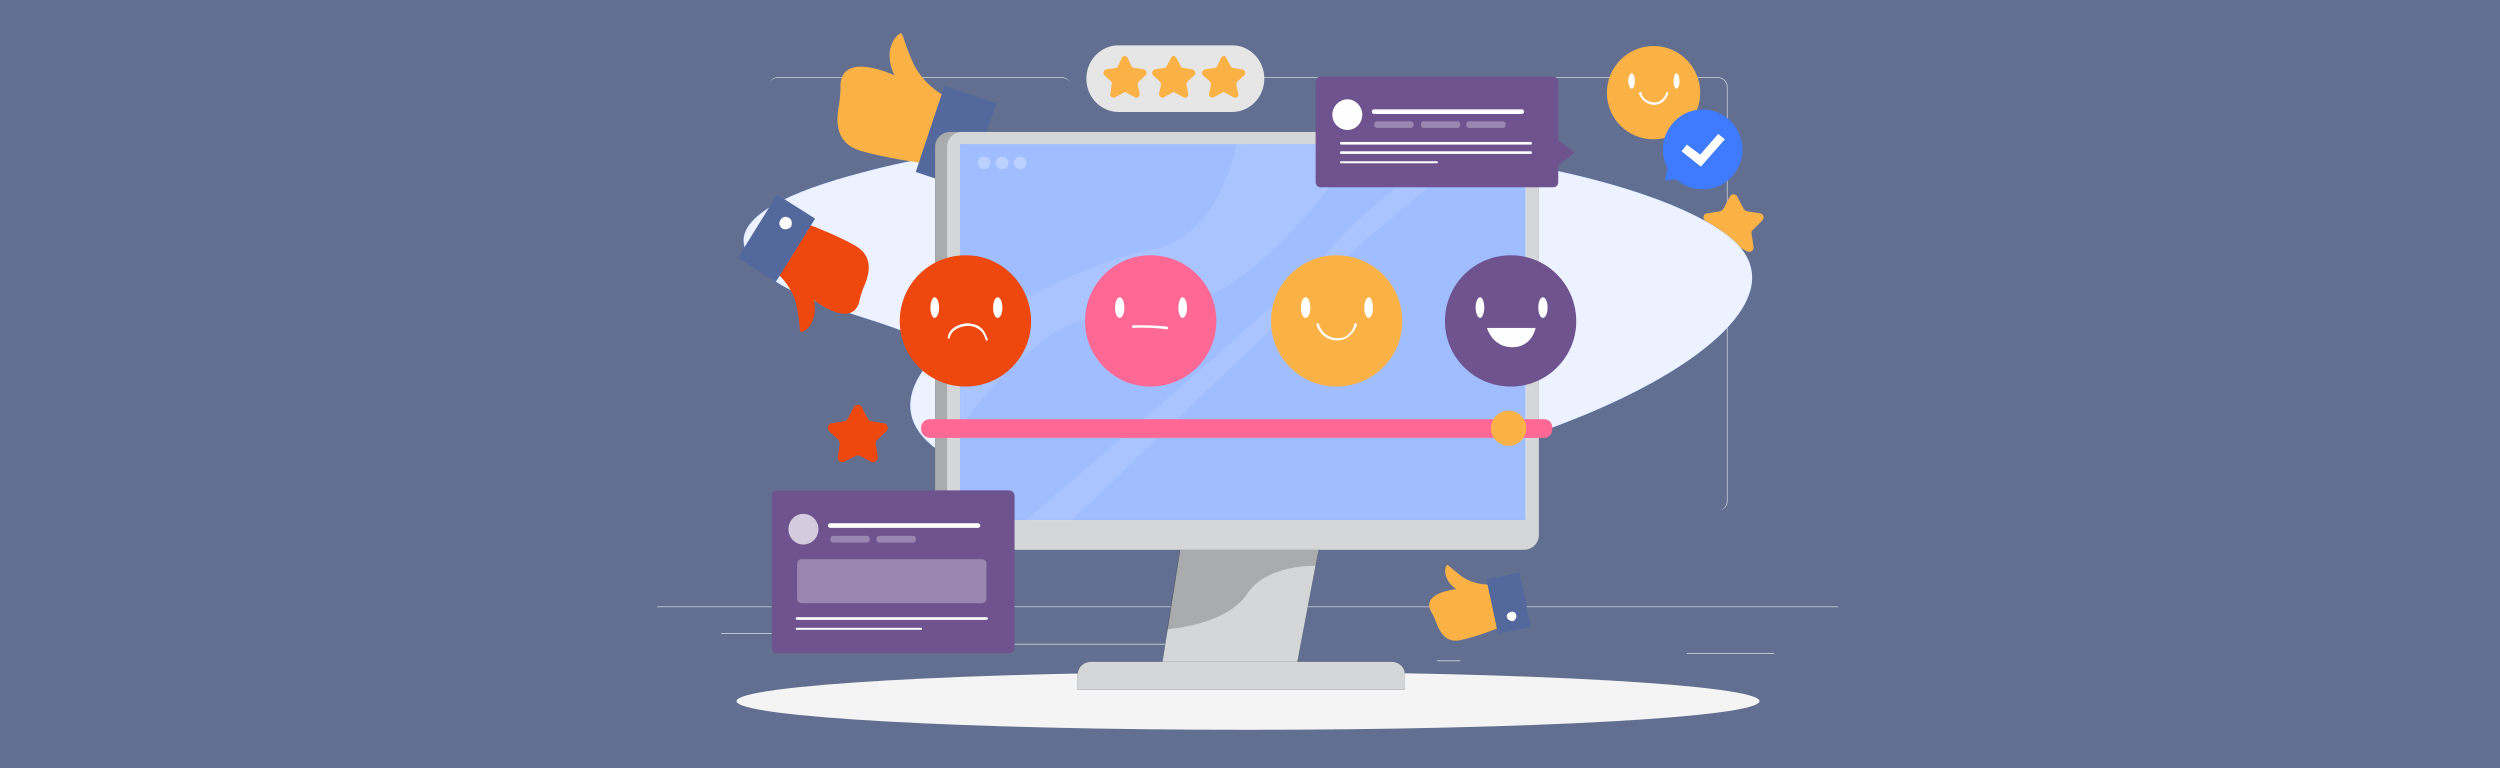
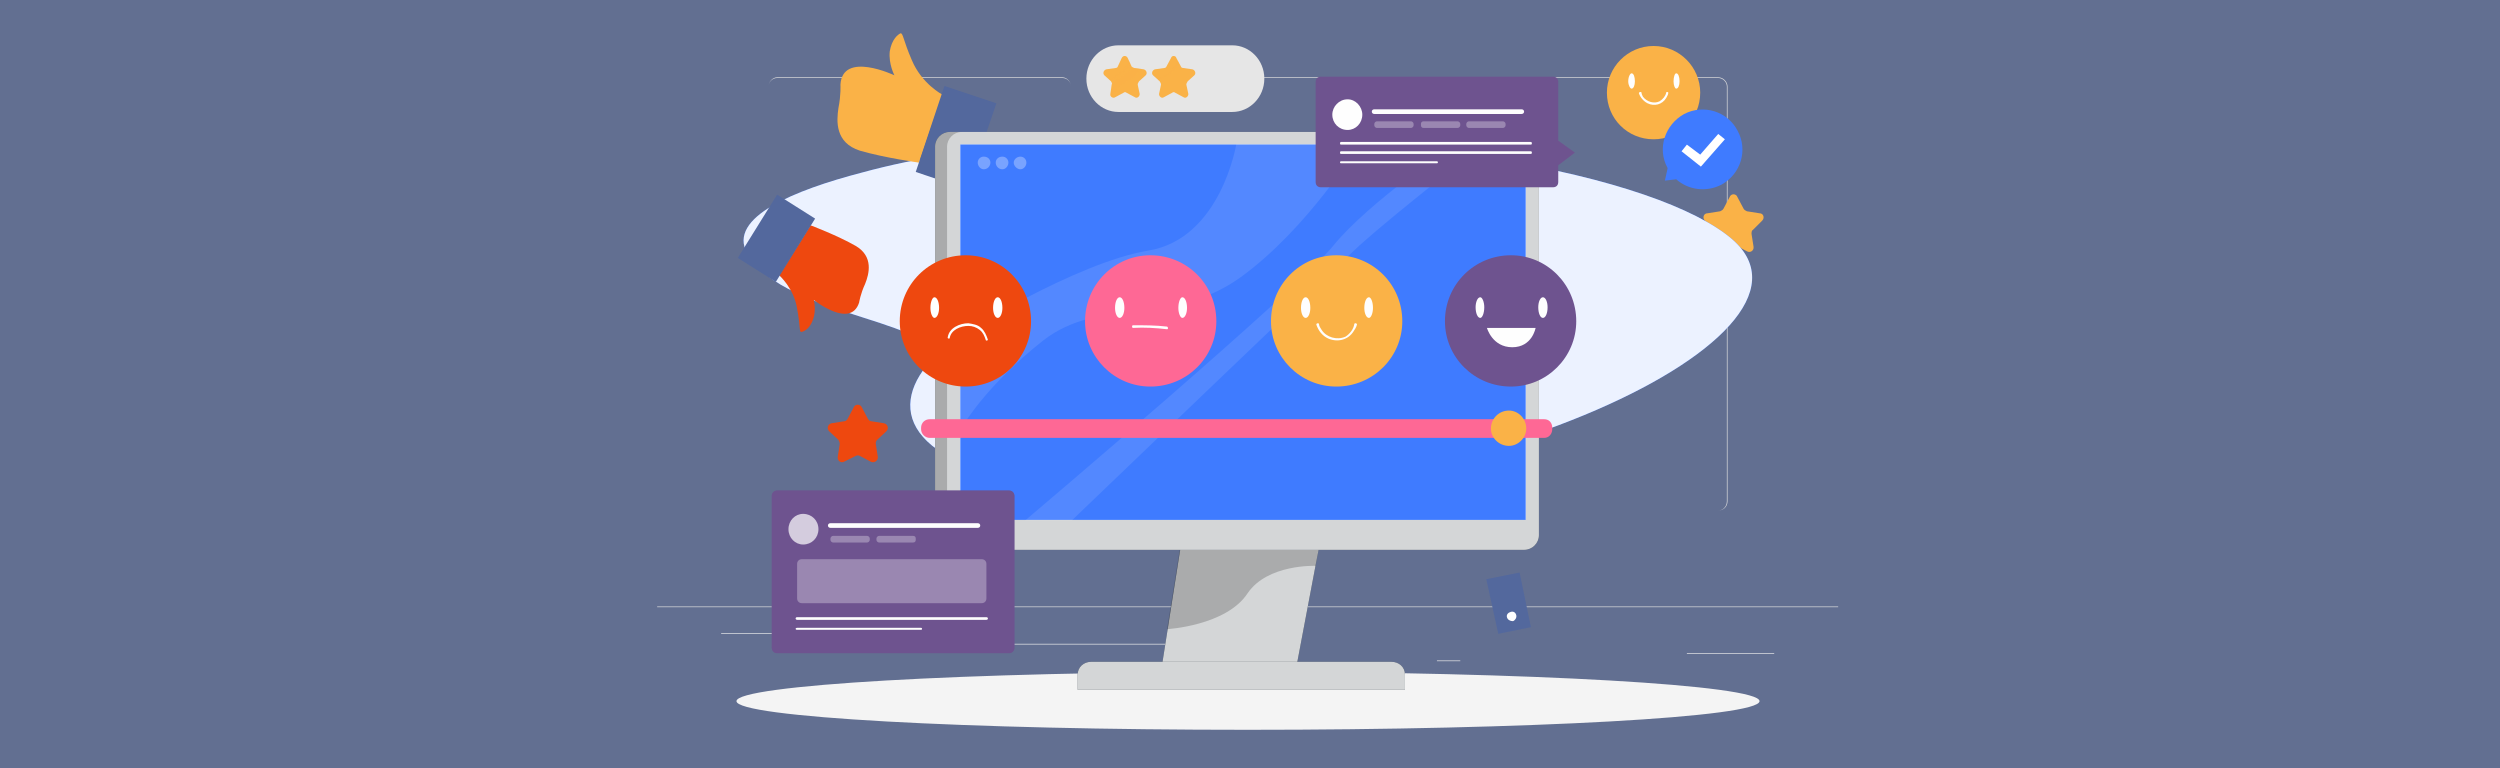
<svg xmlns="http://www.w3.org/2000/svg" xml:space="preserve" width="3751px" height="1153px" version="1.0" style="shape-rendering:geometricPrecision; text-rendering:geometricPrecision; image-rendering:optimizeQuality; fill-rule:evenodd; clip-rule:evenodd" viewBox="0 0 3751 1153">
  <rect x="0" y="0" width="3751" height="1153" fill="#333333" stroke="none" />
  <defs>
    <style type="text/css">
   
    .fil6 {fill:#FEFEFE;fill-rule:nonzero}
    .fil14 {fill:#263138;fill-rule:nonzero}
    .fil11 {fill:#3F7BFF;fill-rule:nonzero}
    .fil4 {fill:#53689D;fill-rule:nonzero}
    .fil21 {fill:#6E538F;fill-rule:nonzero}
    .fil1 {fill:#DFDFDF;fill-rule:nonzero}
    .fil7 {fill:#E6E6E6;fill-rule:nonzero}
    .fil2 {fill:#EBEBEB;fill-rule:nonzero}
    .fil9 {fill:#EE480F;fill-rule:nonzero}
    .fil10 {fill:#EFEFEF;fill-rule:nonzero}
    .fil13 {fill:#F4F4F4;fill-rule:nonzero}
    .fil3 {fill:#FAB247;fill-rule:nonzero}
    .fil20 {fill:#FE6895;fill-rule:nonzero}
    .fil5 {fill:white;fill-rule:nonzero}
    .fil19 {fill:white;fill-rule:nonzero;fill-opacity:0.102}
    .fil16 {fill:black;fill-rule:nonzero;fill-opacity:0.2}
    .fil8 {fill:#FAB247;fill-rule:nonzero;fill-opacity:0.2}
    .fil24 {fill:#FEFEFE;fill-rule:nonzero;fill-opacity:0.302}
    .fil18 {fill:white;fill-rule:nonzero;fill-opacity:0.302}
    .fil0 {fill:#92ACEF;fill-opacity:0.502}
    .fil17 {fill:white;fill-rule:nonzero;fill-opacity:0.502}
    .fil23 {fill:#FEFEFE;fill-rule:nonzero;fill-opacity:0.702}
    .fil22 {fill:#6E538F;fill-rule:nonzero;fill-opacity:0.702}
    .fil15 {fill:white;fill-rule:nonzero;fill-opacity:0.8}
    .fil12 {fill:white;fill-rule:nonzero;fill-opacity:0.902}
   
  </style>
  </defs>
  <g id="Слой_x0020_1">
    <polygon class="fil0" points="0,0 3751,0 3751,1153 0,1153 " />
    <g id="_890957504">
      <g>
        <g>
          <g>
            <g>
              <g>
                <path class="fil1" d="M2578 766l-427 0c-8,0 -14,-6 -14,-14l0 -622c0,-7 6,-14 14,-14l427 0c8,0 14,7 14,14l0 622c0,8 -6,14 -14,14zm-427 -649l0 0c-7,0 -13,6 -13,13l0 622c0,8 6,14 13,14l427 0c7,0 13,-6 13,-14l0 -622c0,-7 -6,-13 -13,-13l-427 0z" />
              </g>
            </g>
            <g>
              <g>
                <path class="fil1" d="M2086 766l-427 0c-8,0 -14,-6 -14,-14l0 -622c0,-7 6,-14 14,-14l427 0c7,0 14,7 14,14l0 622c0,8 -7,14 -14,14zm-427 -649l0 0c-8,0 -14,6 -14,13l0 622c0,8 6,14 14,14l427 0c7,0 13,-6 13,-14l0 -622c0,-7 -6,-13 -13,-13l-427 0z" />
              </g>
            </g>
          </g>
          <g>
            <g>
              <g>
-                 <path class="fil1" d="M1594 766l-428 0c-7,0 -13,-6 -13,-14l0 -622c0,-7 6,-14 13,-14l428 0c7,0 13,7 13,14l0 622c0,8 -6,14 -13,14zm-428 -649l0 0c-7,0 -13,6 -13,13l0 622c0,8 6,14 13,14l428 0c7,0 13,-6 13,-14l0 -622c0,-7 -6,-13 -13,-13l-428 0z" />
+                 <path class="fil1" d="M1594 766l-428 0c-7,0 -13,-6 -13,-14l0 -622c0,-7 6,-14 13,-14l428 0c7,0 13,7 13,14l0 622c0,8 -6,14 -13,14zm-428 -649l0 0c-7,0 -13,6 -13,13l0 622c0,8 6,14 13,14l428 0c7,0 13,-6 13,-14l0 -622c0,-7 -6,-13 -13,-13l-428 0" />
              </g>
            </g>
          </g>
        </g>
        <g>
          <g>
            <polygon class="fil1" points="2758,911 986,911 986,910 2758,910 " />
          </g>
        </g>
      </g>
      <g>
        <polygon class="fil2" points="2531,980 2662,980 2662,981 2531,981 " />
        <polygon class="fil2" points="2156,991 2191,991 2191,992 2156,992 " />
        <polygon class="fil2" points="1082,950 1254,950 1254,951 1082,951 " />
        <polygon class="fil2" points="1289,950 1315,950 1315,951 1289,951 " />
        <polygon class="fil2" points="1396,966 1769,966 1769,967 1396,967 " />
      </g>
    </g>
    <g id="_890956576">
-       <path class="fil3" d="M2185 884c0,0 -53,5 -38,33 0,0 5,8 9,20 5,12 14,29 37,23 24,-5 53,-17 53,-17l-13 -66c0,0 -22,1 -41,-13 -16,-12 -20,-18 -21,-16 -2,2 -5,9 0,20 4,10 14,16 14,16z" />
      <polygon class="fil4" points="2297,941 2248,951 2230,869 2280,859 " />
      <path class="fil5" d="M2275 923c1,4 -2,8 -5,9 -4,0 -8,-2 -9,-6 -1,-4 2,-7 6,-8 4,-1 7,1 8,5z" />
    </g>
    <g id="_890955072">
      <path class="fil3" d="M2551 139c0,39 -31,70 -70,70 -39,0 -70,-31 -70,-70 0,-38 31,-70 70,-70 39,0 70,32 70,70z" />
      <path class="fil6" d="M2520 122c0,6 -2,11 -5,11 -2,0 -4,-5 -4,-11 0,-7 2,-12 4,-12 3,0 5,5 5,12z" />
      <path class="fil6" d="M2453 122c0,6 -2,11 -5,11 -2,0 -5,-5 -5,-11 0,-7 3,-12 5,-12 3,0 5,5 5,12z" />
      <g>
        <g>
          <path class="fil6" d="M2459 140c2,6 7,12 13,15 10,5 22,2 28,-8 1,-2 3,-5 3,-7 1,-2 -3,-3 -3,-1 -1,5 -5,10 -10,13 -8,4 -19,1 -25,-7 -1,-2 -2,-4 -2,-6 -1,-2 -4,-1 -4,1z" />
        </g>
      </g>
    </g>
    <g id="_890952608">
      <path class="fil7" d="M1630 118c0,28 22,50 48,50l171 0c26,0 48,-22 48,-50 0,-28 -22,-50 -48,-50l-171 0c-26,0 -48,22 -48,50z" />
      <g>
        <path class="fil3" d="M1692 87l6 13c1,1 3,2 4,2l14 2c4,1 6,6 3,9l-10 9c-1,2 -2,3 -2,5l3 14c0,4 -4,7 -7,5l-13 -7c-1,-1 -3,-1 -4,0l-13 7c-3,2 -8,-1 -7,-5l2 -14c1,-2 0,-3 -1,-5l-10 -9c-3,-3 -1,-8 3,-9l14 -2c1,0 3,-1 3,-2l6 -13c2,-4 7,-4 9,0z" />
        <path class="fil3" d="M1765 87l7 13c0,1 2,2 3,2l14 2c4,1 6,6 3,9l-10 9c-1,2 -2,3 -2,5l3 14c0,4 -4,7 -7,5l-13 -7c-1,-1 -3,-1 -4,0l-13 7c-3,2 -7,-1 -7,-5l3 -14c0,-2 -1,-3 -2,-5l-10 -9c-3,-3 -1,-8 3,-9l14 -2c1,0 3,-1 3,-2l7 -13c1,-4 7,-4 8,0z" />
        <path class="fil8" d="M1709 103l-7 -1c-1,0 -2,-1 -3,-2 -1,2 -3,4 -4,6 -9,8 -20,12 -27,20 0,0 0,1 0,1l-2 14c0,3 2,5 5,5 0,-4 1,-9 7,-15 14,-13 25,-9 31,-28z" />
        <path class="fil8" d="M1666 121c5,-3 15,-10 20,-13 4,-3 8,-9 10,-13l-2 -4c-2,4 -6,10 -8,13 -3,3 -16,12 -22,15l2 2z" />
        <path class="fil8" d="M1739 121c5,-3 15,-10 20,-13 4,-3 8,-9 10,-13l-2 -4c-2,4 -6,10 -8,13 -2,3 -16,12 -22,15l2 2z" />
      </g>
      <g>
-         <path class="fil3" d="M1840 87l7 13c0,1 2,2 3,2l14 2c4,1 6,6 3,9l-10 9c-1,2 -2,3 -2,5l3 14c1,4 -4,7 -7,5l-13 -7c-1,-1 -3,-1 -4,0l-13 7c-3,2 -7,-1 -7,-5l3 -14c0,-2 -1,-3 -2,-5l-10 -9c-3,-3 -1,-8 3,-9l14 -2c1,0 3,-1 4,-2l6 -13c2,-4 7,-4 8,0z" />
-       </g>
+         </g>
    </g>
    <path class="fil3" d="M2607 296l9 17c1,2 3,3 5,4l19 3c6,0 8,7 4,11l-14 14c-2,1 -2,4 -2,6l3 19c1,6 -5,10 -10,7l-17 -9c-2,-1 -4,-1 -6,0l-18 9c-5,3 -10,-1 -10,-7l4 -19c0,-2 -1,-5 -2,-6l-14 -14c-4,-4 -2,-11 4,-11l19 -3c2,-1 4,-2 5,-4l9 -17c2,-6 10,-6 12,0z" />
    <path class="fil9" d="M1293 611l9 17c1,2 3,4 5,4l19 3c6,1 8,8 4,12l-14 13c-2,2 -2,4 -2,6l3 19c1,6 -5,10 -10,8l-17 -9c-2,-1 -4,-1 -6,0l-18 9c-5,2 -10,-2 -9,-8l3 -19c0,-2 -1,-4 -2,-6l-14 -13c-4,-4 -2,-11 4,-12l19 -3c2,0 4,-2 5,-4l9 -17c2,-5 10,-5 12,0z" />
-     <path class="fil10" d="M2579 424l5 10c1,1 2,2 3,2l11 1c3,1 4,5 2,7l-8 7c-1,1 -1,3 -1,4l2 10c0,3 -3,6 -6,4l-9 -5c-1,0 -3,0 -4,0l-9 5c-3,2 -6,-1 -6,-4l2 -10c0,-1 0,-3 -1,-4l-8 -7c-2,-2 -1,-6 2,-7l11 -1c1,0 2,-1 3,-2l5 -10c1,-3 5,-3 6,0z" />
    <g id="_890951072">
      <path class="fil11" d="M1571 215c-99,7 -194,21 -278,44 -100,26 -202,67 -172,121 56,100 322,102 269,169 -60,75 -20,164 250,189 513,47 1133,-228 959,-379 -109,-94 -504,-180 -1028,-144z" />
      <path class="fil12" d="M1571 215c-99,7 -194,21 -278,44 -100,26 -202,67 -172,121 56,100 322,102 269,169 -60,75 -20,164 250,189 513,47 1133,-228 959,-379 -109,-94 -504,-180 -1028,-144z" />
    </g>
    <g id="_890950528">
      <g>
        <path class="fil13" d="M2640 1052c0,24 -344,43 -768,43 -423,0 -767,-19 -767,-43 0,-24 344,-44 767,-44 424,0 768,20 768,44z" />
      </g>
    </g>
    <g id="_890949600">
      <path class="fil3" d="M1342 113c0,0 -78,-37 -81,14 0,0 1,15 -3,35 -3,20 -5,52 32,64 38,11 89,18 89,18l35 -102c0,0 -31,-16 -46,-52 -13,-30 -13,-41 -17,-40 -4,2 -13,9 -16,27 -2,19 7,36 7,36z" />
      <polygon class="fil4" points="1451,284 1374,258 1417,129 1495,155 " />
      <path class="fil5" d="M1436 241c-3,6 -9,9 -15,7 -6,-2 -9,-8 -7,-14 2,-6 8,-9 14,-7 6,2 10,8 8,14z" />
    </g>
    <g id="_890948672">
      <path class="fil9" d="M1221 450c0,0 55,44 68,4 0,0 2,-13 9,-28 6,-15 13,-41 -14,-57 -28,-16 -68,-31 -68,-31l-47 75c0,0 22,19 27,50 5,27 3,35 6,35 3,0 13,-4 18,-19 5,-14 1,-29 1,-29z" />
      <polygon class="fil4" points="1166,292 1223,328 1164,423 1107,387 " />
-       <path class="fil5" d="M1171 330c3,-5 8,-6 13,-3 4,2 5,8 3,13 -3,4 -9,5 -13,3 -5,-3 -6,-9 -3,-13z" />
    </g>
    <g id="_890936608">
      <g>
        <g>
          <polygon class="fil14" points="1987,779 1945,1001 1743,1001 1778,779 " />
          <polygon class="fil15" points="1987,779 1945,1001 1743,1001 1778,779 " />
          <g>
            <path class="fil14" d="M1617 1035l491 0 0 -23c0,-11 -9,-19 -20,-19l-451 0c-11,0 -20,8 -20,19l0 23z" />
            <path class="fil15" d="M1617 1035l491 0 0 -23c0,-11 -9,-19 -20,-19l-451 0c-11,0 -20,8 -20,19l0 23z" />
          </g>
          <path class="fil16" d="M1978 825l-4 24c0,0 -72,-3 -102,41 -32,49 -121,54 -121,54l19 -119 208 0z" />
        </g>
        <g>
          <g>
            <path class="fil14" d="M2287 198l-18 0 -826 0 -18 0c-12,0 -22,10 -22,22l0 583c0,12 10,22 22,22l18 0 826 0 18 0c12,0 22,-10 22,-22l0 -583c0,-12 -10,-22 -22,-22z" />
          </g>
          <g>
            <path class="fil15" d="M2287 198l-18 0 -826 0 -18 0c-12,0 -22,10 -22,22l0 583c0,12 10,22 22,22l18 0 826 0 18 0c12,0 22,-10 22,-22l0 -583c0,-12 -10,-22 -22,-22z" />
          </g>
          <g>
            <path class="fil16" d="M1443 825l-18 0c-12,0 -22,-10 -22,-22l0 -583c0,-12 10,-22 22,-22l18 0c-12,0 -22,10 -22,22l0 583c0,12 10,22 22,22z" />
          </g>
          <polygon class="fil11" points="2289,217 2289,779 1441,779 1441,217 " />
          <polygon class="fil5" points="2289,217 2289,779 1441,779 1441,217 " />
          <g>
            <g>
              <g>
                <polygon class="fil11" points="1441,217 1441,780 2289,780 2289,217 " />
              </g>
              <g>
-                 <polygon class="fil17" points="1441,217 1441,780 2290,780 2290,217 " />
-               </g>
+                 </g>
              <g>
                <path class="fil18" d="M1540 244c0,5 -4,10 -9,10 -5,0 -10,-5 -10,-10 0,-5 5,-9 10,-9 5,0 9,4 9,9z" />
              </g>
              <g>
                <path class="fil18" d="M1513 244c0,5 -4,10 -9,10 -6,0 -10,-5 -10,-10 0,-5 4,-9 10,-9 5,0 9,4 9,9z" />
              </g>
              <g>
                <path class="fil18" d="M1486 244c0,5 -4,10 -10,10 -5,0 -9,-5 -9,-10 0,-5 4,-9 9,-9 6,0 10,4 10,9z" />
              </g>
            </g>
          </g>
        </g>
        <path class="fil19" d="M1441 647c0,-5 39,-69 124,-136 86,-67 192,-21 295,-94 103,-74 179,-200 179,-200l-184 -1c0,0 -23,142 -132,160 -109,18 -282,127 -282,127l0 144z" />
        <path class="fil19" d="M1538 781c0,0 410,-347 463,-413 53,-65 182,-152 182,-152l44 0c0,0 -129,100 -187,152 -57,53 -432,413 -432,413l-70 0z" />
      </g>
      <path class="fil3" d="M2104 482c0,54 -44,98 -99,98 -54,0 -98,-44 -98,-98 0,-55 44,-99 98,-99 55,0 99,44 99,99z" />
      <path class="fil6" d="M2060 462c0,8 -3,15 -6,15 -4,0 -7,-7 -7,-15 0,-9 3,-16 7,-16 3,0 6,7 6,16z" />
      <path class="fil6" d="M1966 462c0,8 -3,15 -7,15 -4,0 -7,-7 -7,-15 0,-9 3,-16 7,-16 4,0 7,7 7,16z" />
      <path class="fil20" d="M1825 482c0,54 -44,98 -99,98 -54,0 -98,-44 -98,-98 0,-55 44,-99 98,-99 55,0 99,44 99,99z" />
      <path class="fil6" d="M1781 462c0,8 -3,15 -7,15 -3,0 -6,-7 -6,-15 0,-9 3,-16 6,-16 4,0 7,7 7,16z" />
      <path class="fil6" d="M1687 462c0,8 -3,15 -7,15 -4,0 -7,-7 -7,-15 0,-9 3,-16 7,-16 4,0 7,7 7,16z" />
      <g>
        <g>
          <path class="fil6" d="M1975 487c3,9 9,17 18,21 14,6 30,2 38,-11 2,-3 4,-6 5,-10 0,-2 -3,-3 -4,-1 -1,8 -7,15 -13,19 -13,6 -29,1 -36,-10 -2,-3 -4,-6 -4,-9 -1,-2 -4,-1 -4,1z" />
        </g>
      </g>
      <g>
        <g>
          <path class="fil6" d="M1700 492c17,-1 34,0 51,2 2,0 2,-3 0,-4 -17,-2 -34,-2 -51,-2 -2,0 -2,4 0,4z" />
        </g>
      </g>
      <path class="fil9" d="M1547 482c0,54 -44,98 -98,98 -55,0 -99,-44 -99,-98 0,-55 44,-99 99,-99 54,0 98,44 98,99z" />
      <path class="fil6" d="M1504 462c0,8 -3,15 -7,15 -4,0 -7,-7 -7,-15 0,-9 3,-16 7,-16 4,0 7,7 7,16z" />
      <path class="fil6" d="M1409 462c0,8 -3,15 -7,15 -3,0 -6,-7 -6,-15 0,-9 3,-16 6,-16 4,0 7,7 7,16z" />
      <g>
        <g>
          <path class="fil6" d="M1425 507c2,-12 16,-18 28,-18 6,0 12,2 17,6 5,4 7,9 9,15 0,2 4,1 3,-1 -2,-6 -5,-13 -10,-17 -5,-5 -13,-6 -19,-7 -13,0 -29,7 -31,21 -1,2 3,3 3,1z" />
        </g>
      </g>
      <path class="fil20" d="M2317 657l-922 0c-7,0 -13,-6 -13,-13l0 -2c0,-8 6,-13 13,-13l922 0c7,0 12,5 12,13l0 2c0,7 -5,13 -12,13z" />
      <path class="fil3" d="M2290 643c0,14 -12,26 -26,26 -15,0 -27,-12 -27,-26 0,-15 12,-27 27,-27 14,0 26,12 26,27z" />
    </g>
    <g id="_890932672">
      <g>
        <path class="fil21" d="M1514 980l-348 0c-5,0 -8,-4 -8,-8l0 -228c0,-4 3,-8 8,-8l348 0c5,0 8,4 8,8l0 228c0,4 -3,8 -8,8z" />
        <path class="fil22" d="M1514 980l-348 0c-5,0 -8,-4 -8,-8l0 -228c0,-4 3,-8 8,-8l348 0c5,0 8,4 8,8l0 228c0,4 -3,8 -8,8z" />
      </g>
      <path class="fil23" d="M1228 794c0,13 -10,23 -23,23 -12,0 -22,-10 -22,-23 0,-13 10,-23 22,-23 13,0 23,10 23,23z" />
      <g>
        <g>
          <path class="fil6" d="M1246 792c57,0 115,0 172,0 17,0 33,0 49,0 5,0 5,-7 0,-7 -57,0 -115,0 -172,0 -17,0 -33,0 -49,0 -5,0 -5,7 0,7z" />
        </g>
      </g>
      <g>
        <g>
          <path class="fil6" d="M1196 945c48,0 96,0 145,0 14,0 27,0 41,0 2,0 2,-3 0,-3 -48,0 -97,0 -145,0 -14,0 -28,0 -41,0 -3,0 -3,3 0,3z" />
        </g>
      </g>
      <g>
        <g>
          <path class="fil6" d="M1196 930c74,0 148,0 222,0 21,0 42,0 62,0 3,0 3,-4 0,-4 -74,0 -148,0 -222,0 -21,0 -42,0 -62,0 -3,0 -3,4 0,4z" />
        </g>
      </g>
      <path class="fil24" d="M1301 814l-51 0c-2,0 -4,-2 -4,-4l0 -2c0,-2 2,-4 4,-4l51 0c2,0 4,2 4,4l0 2c0,2 -2,4 -4,4z" />
      <path class="fil24" d="M1370 814l-51 0c-2,0 -4,-2 -4,-4l0 -2c0,-2 2,-4 4,-4l51 0c3,0 4,2 4,4l0 2c0,2 -1,4 -4,4z" />
      <path class="fil24" d="M1473 905l-270 0c-4,0 -7,-3 -7,-7l0 -52c0,-4 3,-7 7,-7l270 0c4,0 7,3 7,7l0 52c0,4 -3,7 -7,7z" />
    </g>
    <g id="_890931616">
      <g>
        <g>
          <path class="fil11" d="M2527 171c29,-15 65,-4 80,25 16,29 5,65 -24,81 -23,12 -50,8 -68,-8l-17 2 4 -18c0,0 0,-1 0,-1 -16,-29 -4,-65 25,-81z" />
        </g>
      </g>
      <g>
        <polygon class="fil5" points="2552,250 2523,227 2531,217 2551,232 2578,201 2588,209 " />
      </g>
    </g>
    <g id="_890927680">
      <path class="fil21" d="M2363 229l-25 -18 0 -88c0,-5 -3,-8 -8,-8l-348 0c-5,0 -8,3 -8,8l0 150c0,5 3,8 8,8l348 0c5,0 8,-3 8,-8l0 -25 25 -19z" />
      <path class="fil6" d="M2044 172c0,13 -10,23 -22,23 -13,0 -23,-10 -23,-23 0,-12 10,-23 23,-23 12,0 22,11 22,23z" />
      <g>
        <g>
          <path class="fil6" d="M2062 171c57,0 115,0 173,0 16,0 32,0 48,0 5,0 5,-7 0,-7 -57,0 -115,0 -172,0 -17,0 -33,0 -49,0 -5,0 -5,7 0,7z" />
        </g>
      </g>
      <g>
        <g>
          <path class="fil6" d="M2012 217c74,0 148,0 222,0 21,0 42,0 63,0 2,0 2,-4 0,-4 -74,0 -149,0 -223,0 -21,0 -41,0 -62,0 -2,0 -2,4 0,4z" />
        </g>
      </g>
      <g>
        <g>
          <path class="fil6" d="M2012 231c74,0 148,0 222,0 21,0 42,0 63,0 2,0 2,-4 0,-4 -74,0 -149,0 -223,0 -21,0 -41,0 -62,0 -2,0 -2,4 0,4z" />
        </g>
      </g>
      <g>
        <g>
          <path class="fil6" d="M2012 245c33,0 66,0 99,0 15,0 30,0 45,0 2,0 2,-3 0,-3 -33,0 -66,0 -99,0 -15,0 -30,0 -45,0 -2,0 -2,3 0,3z" />
        </g>
      </g>
      <path class="fil24" d="M2117 192l-51 0c-2,0 -4,-2 -4,-4l0 -2c0,-2 2,-4 4,-4l51 0c2,0 4,2 4,4l0 2c0,2 -2,4 -4,4z" />
      <path class="fil24" d="M2187 192l-51 0c-3,0 -4,-2 -4,-4l0 -2c0,-2 1,-4 4,-4l51 0c2,0 4,2 4,4l0 2c0,2 -2,4 -4,4z" />
      <path class="fil24" d="M2255 192l-51 0c-2,0 -4,-2 -4,-4l0 -2c0,-2 2,-4 4,-4l51 0c2,0 4,2 4,4l0 2c0,2 -2,4 -4,4z" />
    </g>
    <g id="_890926368">
      <path class="fil21" d="M2365 482c0,54 -44,98 -98,98 -55,0 -99,-44 -99,-98 0,-55 44,-99 99,-99 54,0 98,44 98,99z" />
      <path class="fil6" d="M2322 461c0,9 -3,16 -7,16 -4,0 -7,-7 -7,-16 0,-8 3,-15 7,-15 4,0 7,7 7,15z" />
      <path class="fil6" d="M2227 461c0,9 -3,16 -6,16 -4,0 -7,-7 -7,-16 0,-8 3,-15 7,-15 3,0 6,7 6,15z" />
      <path class="fil6" d="M2231 492c0,0 8,29 38,29 30,0 35,-29 35,-29l-73 0z" />
    </g>
  </g>
</svg>